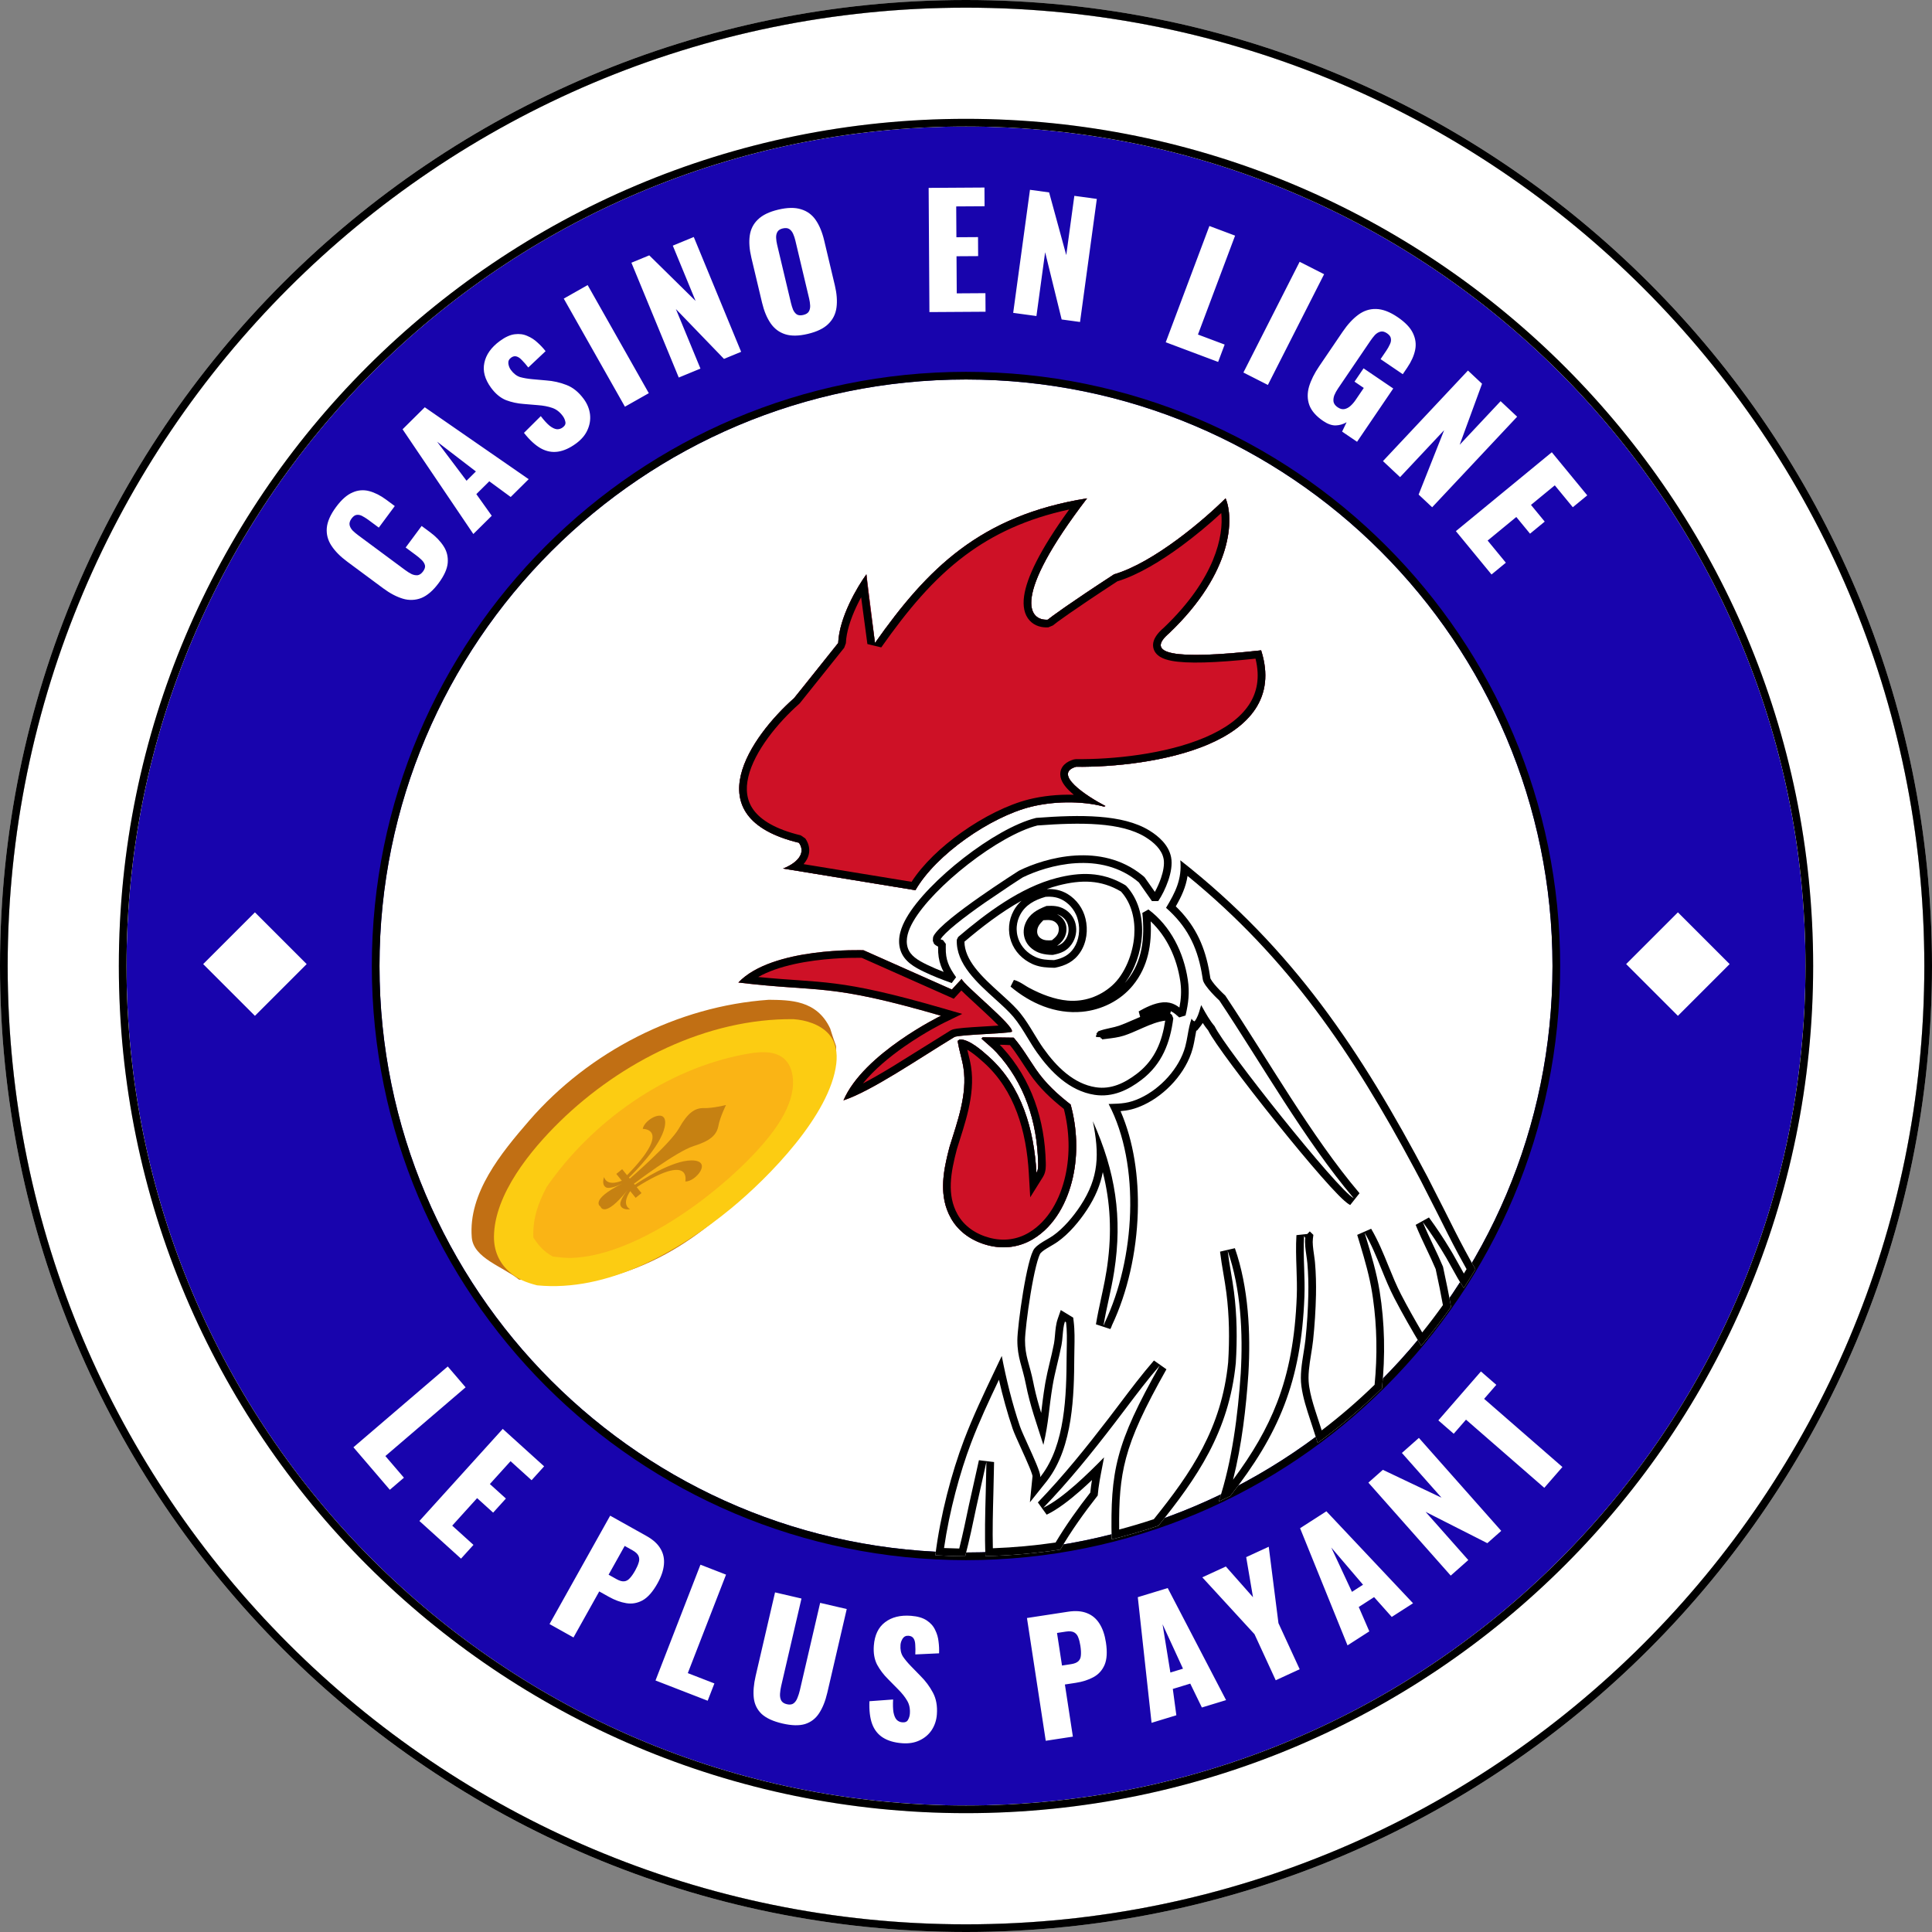
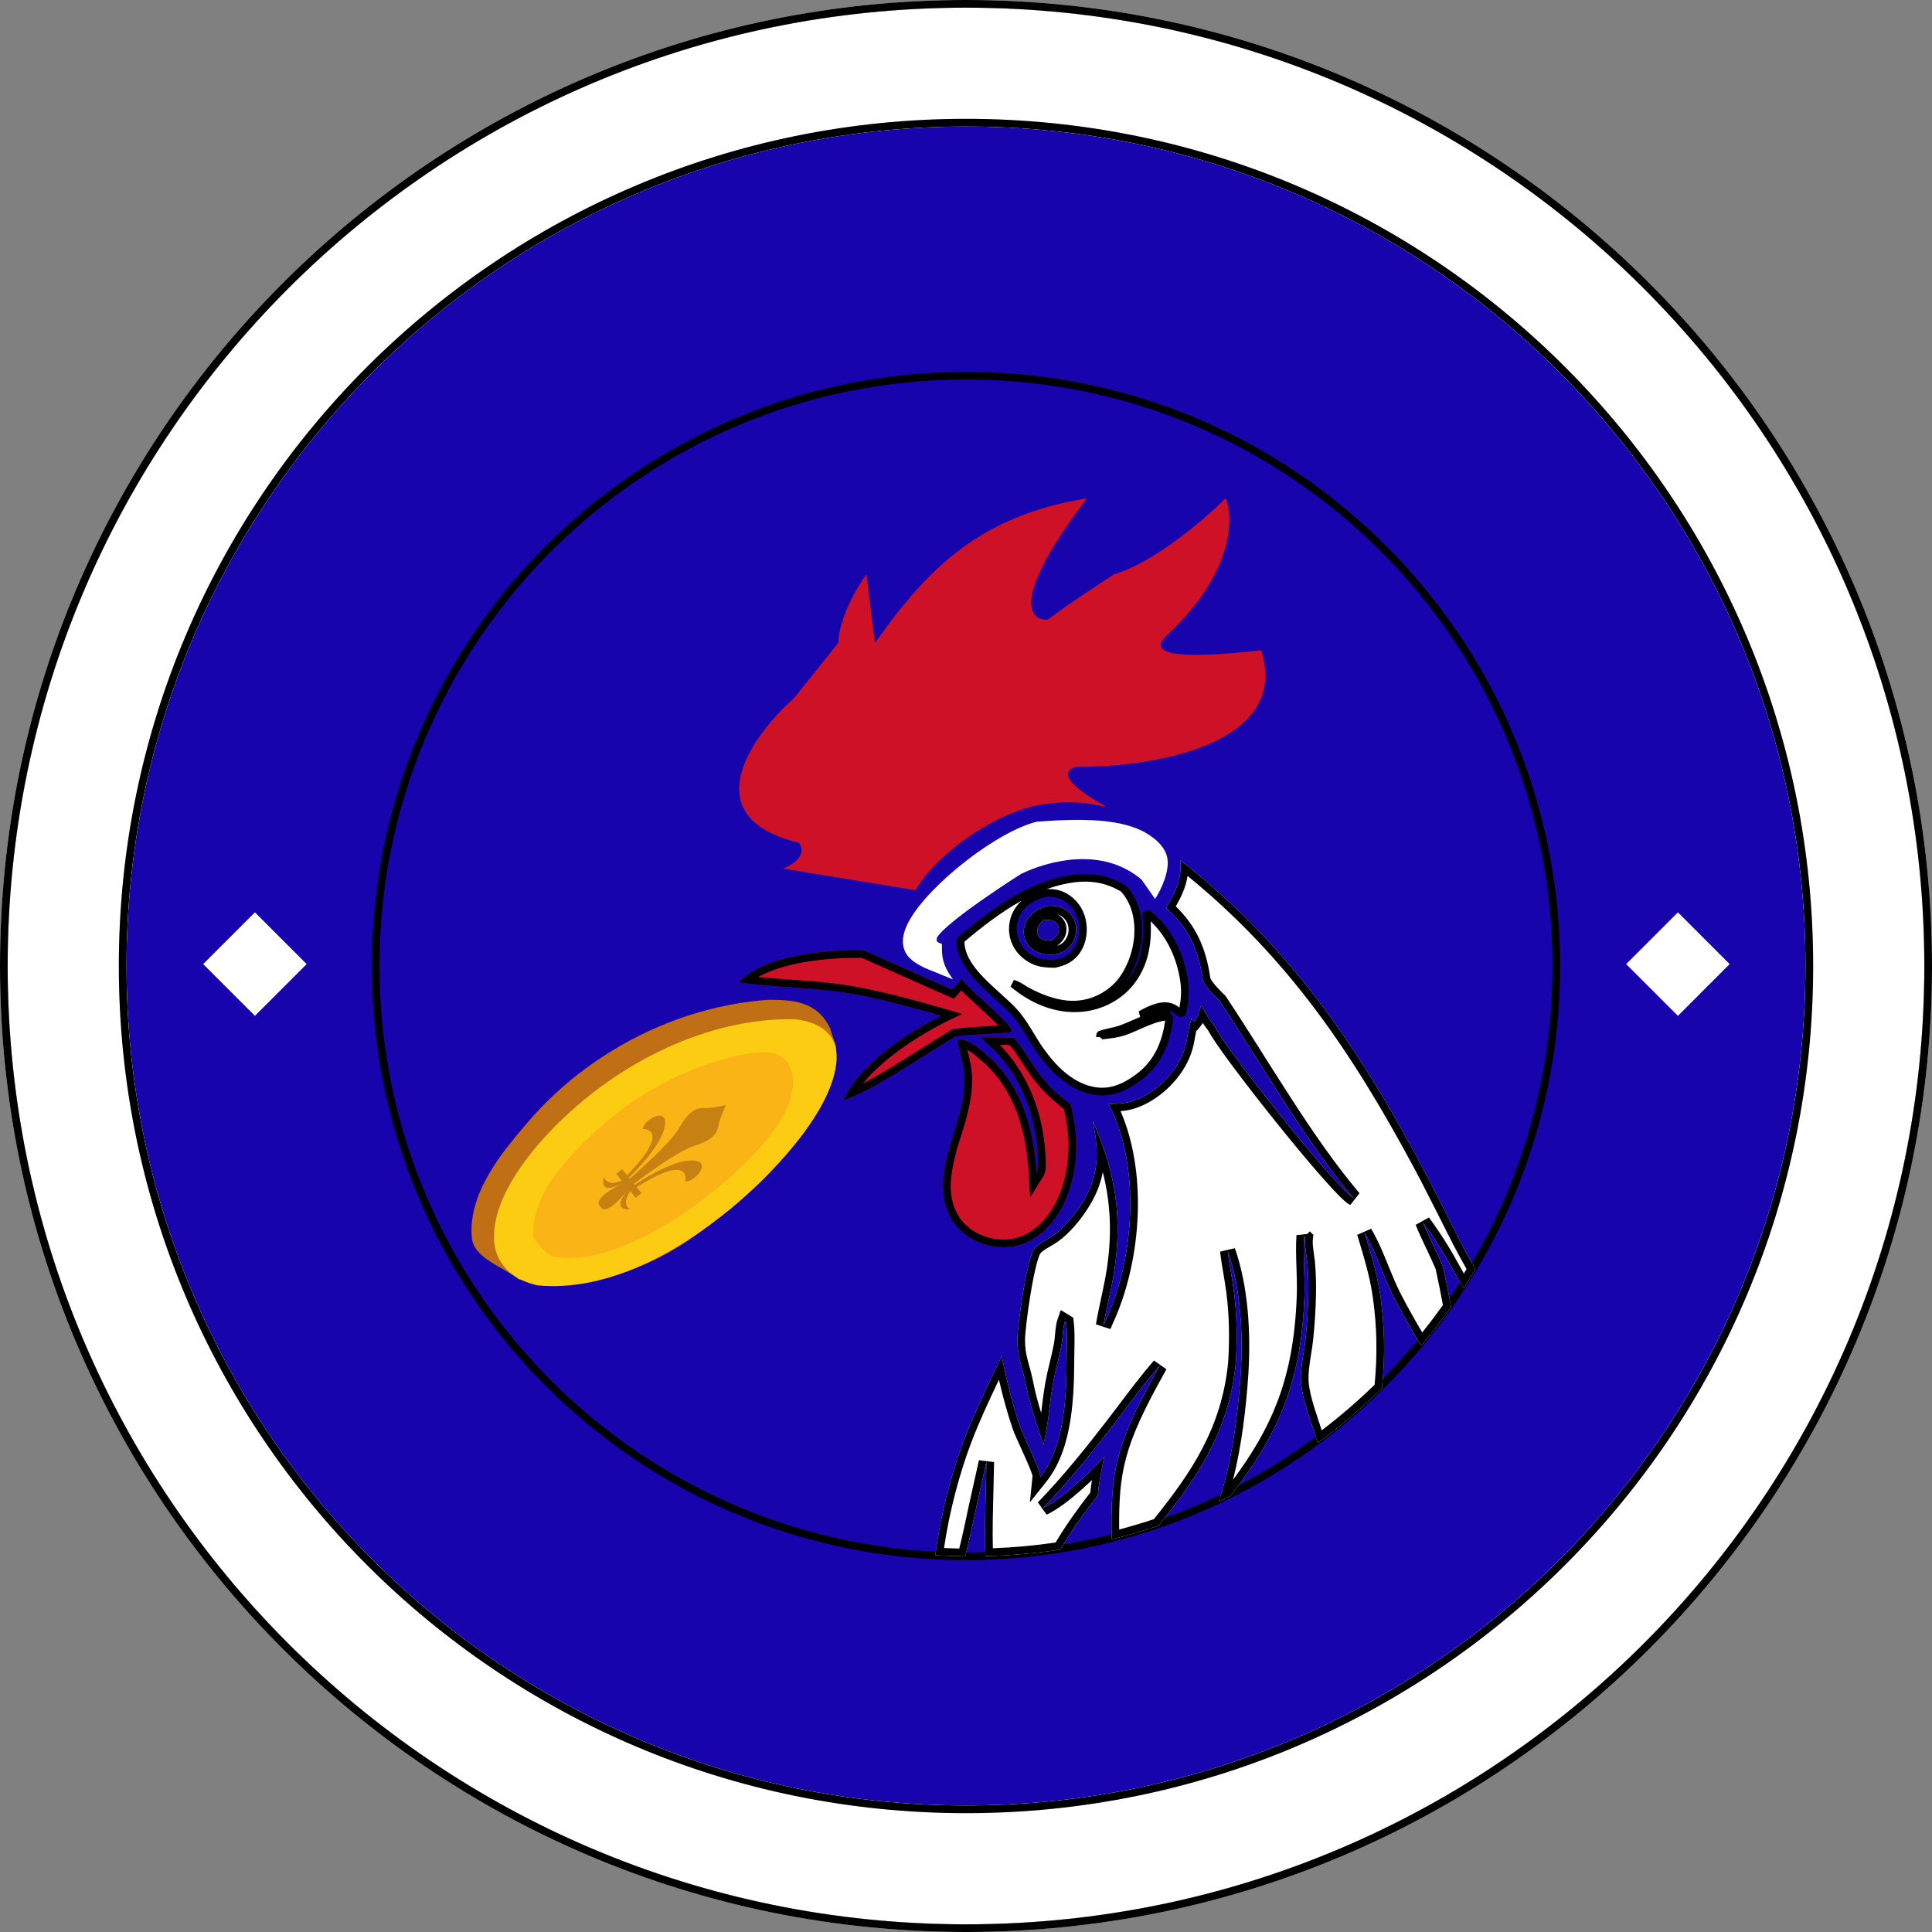
<svg xmlns="http://www.w3.org/2000/svg" width="504" height="504" viewBox="0 0 504 504" fill="none">
  <rect x="0" y="0" width="504" height="504" fill="#808080" stroke="none" />
  <g clip-path="url(#clip0_318_11221)">
    <path d="M502 252C502 390.071 390.071 502 252 502C113.929 502 2 390.071 2 252C2 113.929 113.929 2 252 2C390.071 2 502 113.929 502 252Z" fill="white" />
    <path d="M502 252C502 113.929 390.071 2 252 2C113.929 2 2 113.929 2 252C2 390.071 113.929 502 252 502C390.071 502 502 390.071 502 252ZM504 252C504 391.176 391.176 504 252 504C112.824 504 0 391.176 0 252C0 112.824 112.824 0 252 0C391.176 0 504 112.824 504 252Z" fill="#D9D9D9" />
    <path d="M502 252C502 113.929 390.071 2 252 2C113.929 2 2 113.929 2 252C2 390.071 113.929 502 252 502C390.071 502 502 390.071 502 252ZM504 252C504 391.176 391.176 504 252 504C112.824 504 0 391.176 0 252C0 112.824 112.824 0 252 0C391.176 0 504 112.824 504 252Z" fill="black" />
    <path d="M471 252C471 372.95 372.95 471 252 471C131.05 471 33 372.95 33 252C33 131.05 131.05 33 252 33C372.95 33 471 131.05 471 252Z" fill="#1804AD" />
    <path d="M471 252C471 131.05 372.95 33 252 33C131.05 33 33 131.05 33 252C33 372.95 131.05 471 252 471C372.95 471 471 372.95 471 252ZM473 252C473 374.055 374.055 473 252 473C129.945 473 31 374.055 31 252C31 129.945 129.945 31 252 31C374.055 31 473 129.945 473 252Z" fill="#D9D9D9" />
    <path d="M471 252C471 131.05 372.95 33 252 33C131.05 33 33 131.05 33 252C33 372.95 131.05 471 252 471C372.95 471 471 372.95 471 252ZM473 252C473 374.055 374.055 473 252 473C129.945 473 31 374.055 31 252C31 129.945 129.945 31 252 31C374.055 31 473 129.945 473 252Z" fill="black" />
-     <path d="M402.86 388.125L382.435 370.345L379.231 374.025L375.219 370.532L386.328 357.771L390.341 361.264L387.163 364.914L407.588 382.695L402.86 388.125ZM378.452 411.028L356.969 386.774L360.742 383.432L376.056 390.708L365.712 379.03L370.144 375.104L391.626 399.358L388.003 402.567L371.894 394.394L383.033 406.97L378.452 411.028ZM351.527 429.228L339.152 398.665L346.016 394.252L368.619 418.239L363.067 421.808L358.46 416.639L354.456 419.213L357.213 425.572L351.527 429.228ZM352.679 415.267L355.573 413.406L347.29 403.704L352.679 415.267ZM332.799 438.332L327.26 426.306L313.648 411.481L319.788 408.653L326.87 416.665L325.093 406.209L330.978 403.498L333.509 423.428L339.048 435.453L332.799 438.332ZM300.407 449.432L296.816 416.655L304.622 414.276L319.845 443.508L313.531 445.432L310.504 439.204L305.951 440.592L306.874 447.461L300.407 449.432ZM305.316 436.311L308.606 435.308L303.276 423.719L305.316 436.311ZM272.803 454.117L267.902 422.09L278.657 420.444C280.581 420.15 282.219 420.277 283.571 420.825C284.919 421.348 286.003 422.261 286.823 423.565C287.639 424.843 288.198 426.47 288.501 428.447C288.88 430.925 288.762 432.886 288.146 434.329C287.527 435.745 286.557 436.811 285.236 437.526C283.915 438.241 282.386 438.731 280.646 438.997L277.799 439.433L279.881 453.034L272.803 454.117ZM277.043 434.49L279.415 434.127C280.285 433.994 280.92 433.735 281.32 433.35C281.72 432.965 281.937 432.446 281.972 431.794C282.033 431.137 281.989 430.321 281.84 429.345C281.715 428.528 281.54 427.827 281.316 427.24C281.113 426.624 280.76 426.165 280.255 425.865C279.75 425.565 279.024 425.487 278.075 425.632L275.742 425.989L277.043 434.49ZM235.324 454.754C233.303 454.6 231.642 454.113 230.341 453.291C229.04 452.469 228.1 451.289 227.522 449.747C226.946 448.179 226.71 446.195 226.812 443.796L232.984 443.344C232.906 444.728 232.94 445.854 233.088 446.721C233.263 447.59 233.535 448.226 233.906 448.629C234.303 449.034 234.794 449.258 235.379 449.303C236.123 449.359 236.621 449.143 236.872 448.654C237.15 448.167 237.31 447.645 237.353 447.086C237.454 445.757 237.22 444.616 236.651 443.663C236.084 442.684 235.29 441.687 234.271 440.674L231.665 438.028C230.52 436.898 229.573 435.649 228.821 434.281C228.098 432.889 227.81 431.222 227.958 429.281C228.167 426.542 229.137 424.517 230.868 423.205C232.602 421.866 234.864 421.303 237.656 421.515C239.385 421.647 240.745 422.045 241.738 422.709C242.757 423.375 243.495 424.207 243.954 425.205C244.439 426.166 244.74 427.209 244.843 428.281C244.975 429.281 245.019 430.292 244.974 431.3L238.774 431.589C238.821 430.63 238.817 429.801 238.763 429.101C238.738 428.377 238.594 427.818 238.329 427.424C238.067 427.003 237.631 426.769 237.019 426.722C236.354 426.671 235.841 426.913 235.479 427.447C235.144 427.983 234.956 428.531 234.913 429.089C234.822 430.285 235.026 431.291 235.526 432.104C236.054 432.893 236.752 433.735 237.62 434.631L240.113 437.187C241.431 438.491 242.511 439.938 243.353 441.526C244.221 443.117 244.57 445.029 244.4 447.262C244.284 448.778 243.833 450.134 243.047 451.331C242.262 452.502 241.204 453.397 239.873 454.018C238.569 454.641 237.053 454.886 235.324 454.754ZM204.102 449.606C201.686 449.046 199.881 448.216 198.685 447.117C197.521 445.998 196.841 444.622 196.645 442.989C196.455 441.33 196.617 439.396 197.129 437.188L202.185 415.407L209.082 417.008L203.782 439.841C203.631 440.49 203.532 441.152 203.485 441.825C203.438 442.498 203.536 443.083 203.777 443.577C204.044 444.077 204.541 444.411 205.269 444.58C206.022 444.755 206.616 444.674 207.05 444.336C207.484 443.998 207.816 443.515 208.044 442.884C208.299 442.258 208.502 441.621 208.652 440.972L213.952 418.139L220.888 419.748L215.832 441.529C215.32 443.737 214.6 445.541 213.673 446.941C212.777 448.321 211.561 449.257 210.023 449.749C208.492 450.215 206.518 450.167 204.102 449.606ZM171.002 438.386L182.726 408.182L189.401 410.773L179.428 436.465L186.364 439.157L184.612 443.669L171.002 438.386ZM143.357 423.669L159.174 395.392L168.669 400.703C170.368 401.653 171.582 402.76 172.312 404.023C173.054 405.264 173.348 406.65 173.193 408.183C173.052 409.693 172.493 411.32 171.516 413.066C170.293 415.253 168.995 416.727 167.622 417.487C166.263 418.224 164.843 418.469 163.362 418.221C161.881 417.973 160.373 417.42 158.837 416.561L156.323 415.155L149.606 427.164L143.357 423.669ZM158.764 410.791L160.859 411.963C161.627 412.392 162.287 412.578 162.839 412.52C163.391 412.462 163.881 412.186 164.309 411.693C164.762 411.212 165.228 410.542 165.71 409.681C166.114 408.959 166.407 408.298 166.59 407.698C166.809 407.087 166.812 406.508 166.599 405.961C166.386 405.414 165.86 404.906 165.022 404.438L162.962 403.285L158.764 410.791ZM109.412 396.778L131.153 372.755L141.948 382.525L138.674 386.143L133.187 381.178L127.792 387.139L131.974 390.923L128.646 394.601L124.464 390.816L117.969 397.994L123.514 403.013L120.267 406.601L109.412 396.778ZM92.199 377.55L116.805 356.472L121.463 361.909L100.533 379.839L105.373 385.489L101.698 388.638L92.199 377.55ZM379.795 138.559L404.819 117.979L414.067 129.224L410.298 132.324L405.598 126.608L399.388 131.715L402.971 136.071L399.14 139.222L395.557 134.866L388.081 141.015L392.833 146.792L389.094 149.866L379.795 138.559ZM360.773 120.286L382.946 96.661L386.621 100.11L380.787 116.029L391.462 104.654L395.779 108.705L373.607 132.331L370.078 129.018L376.733 112.224L365.236 124.474L360.773 120.286ZM345.177 109.82C343.324 108.561 342.119 107.179 341.563 105.672C341.028 104.181 341.001 102.583 341.482 100.879C342 99.167 342.88 97.396 344.124 95.565L350.237 86.565C351.526 84.668 352.884 83.189 354.314 82.129C355.744 81.069 357.297 80.561 358.975 80.605C360.691 80.642 362.564 81.35 364.593 82.728C366.578 84.077 367.909 85.464 368.584 86.89C369.282 88.331 369.476 89.801 369.168 91.3C368.86 92.799 368.173 94.331 367.109 95.897L365.94 97.618L360.149 93.685L361.633 91.501C361.998 90.971 362.315 90.409 362.579 89.823C362.843 89.293 362.928 88.787 362.836 88.305C362.781 87.816 362.445 87.362 361.827 86.943C361.188 86.509 360.605 86.37 360.078 86.529C359.567 86.665 359.094 86.957 358.662 87.404C358.237 87.885 357.843 88.393 357.483 88.925L349.056 101.334C348.651 101.929 348.324 102.529 348.075 103.134C347.863 103.731 347.798 104.3 347.883 104.84C348.004 105.374 348.362 105.843 348.958 106.248C349.575 106.667 350.162 106.824 350.718 106.718C351.274 106.612 351.797 106.339 352.289 105.899C352.781 105.459 353.229 104.942 353.634 104.346L355.769 101.203L353.353 99.562L355.713 96.088L363.456 101.347L354.017 115.245L350.112 112.593L351.287 110.151C350.425 110.661 349.479 110.938 348.451 110.981C347.437 111.001 346.346 110.614 345.177 109.82ZM324.367 97.181L339.036 68.292L345.42 71.534L330.751 100.423L324.367 97.181ZM304.105 89.285L315.495 58.953L322.198 61.47L312.51 87.271L319.475 89.886L317.774 94.417L304.105 89.285ZM264.31 81.616L268.689 49.513L273.683 50.194L278.154 66.548L280.262 51.091L286.128 51.891L281.749 83.994L276.953 83.34L272.645 65.797L270.374 82.443L264.31 81.616ZM242.458 81.413L242.256 49.014L256.816 48.923L256.846 53.803L249.446 53.849L249.496 61.889L255.136 61.854L255.167 66.814L249.527 66.849L249.588 76.529L257.068 76.482L257.098 81.322L242.458 81.413ZM210.724 87.107C208.363 87.668 206.396 87.697 204.824 87.193C203.252 86.689 201.982 85.73 201.015 84.316C200.048 82.902 199.31 81.117 198.798 78.964L196.014 67.25C195.496 65.071 195.354 63.145 195.587 61.472C195.82 59.799 196.528 58.398 197.712 57.267C198.89 56.11 200.659 55.251 203.02 54.69C205.407 54.123 207.387 54.091 208.959 54.594C210.551 55.065 211.827 55.995 212.788 57.384C213.749 58.773 214.488 60.557 215.005 62.736L217.789 74.45C218.301 76.603 218.443 78.529 218.216 80.228C217.989 81.927 217.274 83.357 216.071 84.52C214.893 85.677 213.111 86.54 210.724 87.107ZM209.549 82.165C210.276 81.992 210.764 81.684 211.015 81.241C211.266 80.798 211.376 80.278 211.344 79.683C211.312 79.088 211.225 78.492 211.084 77.895L207.477 62.718C207.341 62.13 207.149 61.556 206.905 61.004C206.666 60.458 206.334 60.043 205.91 59.76C205.486 59.477 204.912 59.422 204.185 59.594C203.511 59.754 203.048 60.056 202.797 60.499C202.546 60.942 202.437 61.462 202.469 62.057C202.499 62.66 202.586 63.258 202.729 63.845L206.336 79.022C206.475 79.608 206.653 80.184 206.869 80.746C207.108 81.292 207.427 81.71 207.824 81.999C208.248 82.282 208.823 82.337 209.549 82.165ZM177.068 98.489L164.715 68.536L169.374 66.614L181.46 78.504L175.513 64.082L180.985 61.825L193.339 91.778L188.864 93.623L176.32 80.624L182.726 96.155L177.068 98.489ZM163.025 106.095L147.068 77.896L153.3 74.37L169.256 102.569L163.025 106.095ZM150.285 115.689C148.651 116.888 147.073 117.6 145.551 117.825C144.029 118.05 142.546 117.765 141.103 116.972C139.645 116.157 138.173 114.806 136.688 112.919L141.076 108.555C141.919 109.657 142.678 110.489 143.355 111.05C144.054 111.596 144.675 111.901 145.218 111.965C145.783 112.013 146.302 111.864 146.775 111.517C147.377 111.075 147.614 110.587 147.486 110.052C147.382 109.508 147.158 108.995 146.829 108.549C146.04 107.474 145.119 106.761 144.066 106.409C142.998 106.036 141.747 105.796 140.313 105.691L136.612 105.381C135.008 105.269 133.475 104.939 132.014 104.391C130.559 103.805 129.255 102.728 128.103 101.159C126.477 98.945 125.894 96.776 126.353 94.653C126.796 92.508 128.146 90.607 130.403 88.95C131.8 87.924 133.091 87.34 134.277 87.197C135.484 87.039 136.586 87.188 137.584 87.647C138.578 88.061 139.487 88.656 140.263 89.402C141.015 90.075 141.706 90.813 142.328 91.607L137.813 95.865C137.223 95.107 136.68 94.48 136.184 93.984C135.693 93.451 135.219 93.121 134.762 92.994C134.289 92.845 133.805 92.952 133.311 93.315C132.773 93.71 132.541 94.227 132.615 94.868C132.71 95.493 132.923 96.031 133.254 96.483C133.965 97.45 134.774 98.08 135.683 98.372C136.598 98.627 137.676 98.811 138.918 98.925L142.475 99.241C144.324 99.372 146.086 99.766 147.759 100.422C149.454 101.063 150.965 102.287 152.29 104.092C153.19 105.317 153.731 106.64 153.914 108.061C154.081 109.46 153.862 110.829 153.256 112.166C152.672 113.489 151.682 114.663 150.285 115.689ZM123.48 139.308L105.019 111.987L110.815 106.243L137.913 125.004L133.225 129.65L127.643 125.552L124.262 128.903L128.281 134.549L123.48 139.308ZM121.704 125.412L124.147 122.991L114.028 115.224L121.704 125.412ZM114.438 152.101C112.977 154.072 111.465 155.374 109.9 156.007C108.363 156.602 106.67 156.662 105.093 156.179C103.437 155.681 101.73 154.782 99.974 153.48L90.59 146.525C88.79 145.192 87.422 143.813 86.486 142.389C85.528 140.949 85.117 139.399 85.251 137.74C85.401 136.059 86.207 134.233 87.668 132.262C89.097 130.334 90.53 129.072 91.966 128.477C93.329 127.85 94.869 127.723 96.316 128.116C97.785 128.508 99.258 129.251 100.736 130.347L102.986 132.014L98.818 137.638L96.215 135.709C95.722 135.341 95.204 135.007 94.665 134.71C94.162 134.403 93.665 134.268 93.175 134.302C92.663 134.321 92.177 134.641 91.716 135.263C91.271 135.863 91.099 136.432 91.198 136.97C91.313 137.486 91.585 137.97 92.014 138.421C92.438 138.835 92.917 139.24 93.453 139.637L105.697 148.711C106.276 149.14 106.843 149.494 107.399 149.773C107.95 150.015 108.479 150.108 108.985 150.052C109.486 149.959 109.943 149.633 110.356 149.076C110.8 148.477 110.968 147.937 110.858 147.458C110.727 146.962 110.44 146.5 109.994 146.07C109.542 145.634 109.061 145.228 108.555 144.855L105.824 142.83L109.992 137.206L112.241 138.873C113.72 139.969 114.881 141.178 115.726 142.502C116.565 143.787 116.923 145.231 116.799 146.832C116.669 148.395 115.883 150.152 114.438 152.101ZM404.998 252C404.998 336.5 336.498 405 251.998 405C167.498 405 98.998 336.5 98.998 252C98.998 167.5 167.498 99 251.998 99C336.498 99 404.998 167.5 404.998 252Z" fill="white" />
    <path d="M405 252C405 167.5 336.5 99 252 99C167.5 99 99 167.5 99 252C99 336.5 167.5 405 252 405C336.5 405 405 336.5 405 252ZM407 252C407 337.604 337.604 407 252 407C166.396 407 97 337.604 97 252C97 166.396 166.396 97 252 97C337.604 97 407 166.396 407 252Z" fill="black" />
    <path d="M437.712 265L424.211 251.5L437.712 238L451.211 251.5L437.712 265ZM66.501 265L53 251.5L66.501 238L80 251.5L66.501 265Z" fill="white" />
    <path d="M248.597 255.5L241.374 252.557C239.075 251.441 236.617 250.083 235.825 247.497C235.026 244.884 236.046 242.171 237.348 239.904C242.7 230.586 259.998 216.954 270.471 214.351C281.826 213.501 292.647 213.412 299.303 217.505C301.648 218.947 303.964 221.016 304.519 223.815C305.155 227.026 303.056 231.905 301.326 234.5L297.826 229.5C287.326 220.5 272.826 224.815 266.326 228C266.326 228 246.638 240.458 244.388 244.683L244.345 245.498C244.805 245.934 245.121 246.047 245.732 246.21L245.724 246.56L245.717 247.145C245.65 250.681 246.602 252.683 248.597 255.5Z" fill="white" />
-     <path d="M270.402 213.354C276.091 212.928 281.696 212.688 286.731 213.077C291.755 213.465 296.307 214.486 299.832 216.653C302.238 218.133 304.865 220.396 305.504 223.62V223.621C305.874 225.486 305.442 227.71 304.761 229.711C304.072 231.739 303.075 233.685 302.162 235.055L300.511 235.073L297.087 230.183C292.109 225.963 286.181 224.84 280.641 225.179C275.084 225.519 269.988 227.328 266.819 228.874L266.646 228.985L266.02 229.385L263.767 230.849L256.779 235.576C254.185 237.392 251.536 239.33 249.401 241.07C248.333 241.94 247.406 242.75 246.684 243.464C246.048 244.092 245.617 244.602 245.377 244.979L245.376 245.031L245.422 245.057C245.541 245.114 245.69 245.163 245.995 245.244L246.737 246.235L246.728 246.584L246.721 247.157V247.164C246.69 248.831 246.898 250.088 247.326 251.245C247.759 252.417 248.437 253.538 249.418 254.923L248.267 256.444C245.808 255.572 243.322 254.613 240.942 253.457C238.689 252.363 235.809 250.845 234.874 247.79C233.946 244.76 235.154 241.725 236.486 239.406C239.257 234.582 245.038 228.749 251.38 223.82C257.722 218.891 264.794 214.733 270.235 213.381L270.402 213.354ZM286.577 215.071C281.722 214.696 276.27 214.922 270.635 215.342C265.611 216.615 258.841 220.555 252.608 225.4C246.345 230.267 240.801 235.909 238.22 240.403C236.948 242.616 236.115 245.008 236.787 247.204C237.435 249.322 239.47 250.519 241.816 251.658C243.243 252.345 244.697 252.972 246.176 253.538C245.896 253.014 245.653 252.486 245.451 251.94C244.921 250.508 244.686 248.995 244.721 247.126L244.723 246.932C244.666 246.908 244.607 246.884 244.55 246.857C244.225 246.699 243.947 246.495 243.661 246.223L243.351 245.445L243.394 244.63L243.51 244.213C243.866 243.545 244.51 242.801 245.278 242.042C246.063 241.266 247.044 240.41 248.138 239.519C250.328 237.734 253.022 235.765 255.631 233.939C257.954 232.317 260.3 230.73 262.67 229.177L264.939 227.703L265.571 227.298L265.738 227.193L265.792 227.158L265.795 227.155L265.89 227.103C269.225 225.468 274.605 223.545 280.519 223.183C286.26 222.831 292.571 223.95 297.962 228.309L298.481 228.741L298.649 228.927L301.267 232.667C301.903 231.516 302.439 230.311 302.868 229.067C303.47 227.295 303.771 225.584 303.586 224.268L303.543 224.01C303.072 221.636 301.067 219.761 298.784 218.357C295.652 216.431 291.466 215.449 286.577 215.071Z" fill="black" />
-     <path d="M280.702 200.034C300.102 200.247 336.921 194.469 328.99 169.654C305.965 172.212 298.61 170.613 305.006 165.177C321.891 149.059 321.848 135.01 319.716 130C314.386 135.33 301.104 146.757 290.615 149.827C278.847 157.502 274.199 160.913 273.347 161.659C268.443 161.979 263.625 156.095 283.58 130C255.758 134.477 242.007 148.228 228.257 167.735L226.018 149.827C223.673 153.025 218.919 161.083 218.663 167.735L207.15 182.125C196.064 191.932 180.8 213.209 208.43 219.861C210.732 223.186 206.618 225.723 204.272 226.576L238.807 232.227C244.191 222.853 258.442 213.093 268.883 210.475C274.405 209.09 281.842 208.774 288.025 210.426L288.377 210.267C283.26 207.602 274.562 201.824 280.702 200.034Z" fill="#002654" />
    <path d="M280.702 200.034C300.102 200.247 336.921 194.469 328.99 169.654C305.965 172.212 298.61 170.613 305.006 165.177C321.891 149.059 321.848 135.01 319.716 130C314.386 135.33 301.104 146.757 290.615 149.827C278.847 157.502 274.199 160.913 273.347 161.659C268.443 161.979 263.625 156.095 283.58 130C255.758 134.477 242.007 148.228 228.257 167.735L226.018 149.827C223.673 153.025 218.919 161.083 218.663 167.735L207.15 182.125C196.064 191.932 180.8 213.209 208.43 219.861C210.732 223.186 206.618 225.723 204.272 226.576L238.807 232.227C244.191 222.853 258.442 213.093 268.883 210.475C274.405 209.09 281.842 208.774 288.025 210.426L288.377 210.267C283.26 207.602 274.562 201.824 280.702 200.034Z" fill="#CE1126" />
-     <path d="M319.716 130C321.848 135.01 321.89 149.059 305.006 165.177C298.61 170.613 305.965 172.212 328.99 169.653C336.921 194.469 300.102 200.246 280.702 200.033C274.562 201.824 283.26 207.602 288.377 210.267L288.025 210.426C281.842 208.774 274.404 209.091 268.883 210.476C258.441 213.094 244.191 222.853 238.807 232.228L204.272 226.576C206.617 225.723 210.732 223.186 208.429 219.86C180.8 213.209 196.064 191.933 207.15 182.126C207.683 181.486 210.732 177.713 218.663 167.735C218.919 161.084 223.673 153.025 226.018 149.827C226.018 150.468 226.466 154.946 228.257 167.735C242.008 148.228 255.758 134.477 283.58 130C263.625 156.094 268.443 161.979 273.346 161.659C274.199 160.913 278.847 157.502 290.615 149.827C301.104 146.757 314.386 135.33 319.716 130ZM278.921 132.908C267.766 135.313 259.139 139.392 251.837 144.835C243.454 151.083 236.723 159.196 229.891 168.888L226.276 168.013L224.645 155.805C224.213 156.602 223.781 157.449 223.37 158.331C221.901 161.48 220.774 164.875 220.661 167.812L220.228 168.979L208.687 183.406L208.475 183.623C205.793 185.996 202.861 189.062 200.399 192.408C197.924 195.773 196.006 199.312 195.218 202.638C194.441 205.917 194.781 208.859 196.622 211.348C198.512 213.902 202.223 216.309 208.897 217.916L210.074 218.722C210.893 219.905 211.238 221.183 211.062 222.465C210.897 223.672 210.298 224.663 209.629 225.426L237.803 230.036C240.785 225.415 245.572 220.897 250.79 217.188C256.468 213.151 262.867 209.922 268.396 208.535C271.828 207.675 275.961 207.203 280.125 207.327C279.693 206.971 279.288 206.612 278.92 206.252C278.343 205.688 277.804 205.074 277.393 204.427C276.993 203.795 276.627 202.995 276.593 202.09C276.554 201.094 276.927 200.171 277.656 199.453C278.323 198.797 279.208 198.386 280.141 198.113L280.723 198.034C290.293 198.139 304.036 196.755 314.313 192.389C319.449 190.207 323.51 187.367 325.846 183.804C327.906 180.659 328.745 176.768 327.527 171.823C316.965 172.941 309.635 173.162 305.585 172.377C304.501 172.167 303.492 171.858 302.683 171.372C301.852 170.873 301.051 170.067 300.846 168.867C300.65 167.727 301.08 166.708 301.583 165.939C302.086 165.17 302.805 164.43 303.649 163.706C317.12 150.836 319.208 139.673 318.592 133.845C315.313 136.869 311.873 139.715 308.287 142.37C303.032 146.245 296.983 149.975 291.471 151.656C279.842 159.246 275.383 162.535 274.664 163.164L273.476 163.655C271.872 163.76 269.962 163.373 268.59 161.86C267.21 160.339 266.776 158.123 267.162 155.449C267.836 150.777 271.147 143.643 278.921 132.908Z" fill="black" />
    <path d="M256.367 270.595L264.443 270.703C266.627 273.215 268.336 276.181 270.218 278.92C272.787 282.658 275.744 285.353 279.292 288.137C280.98 294.27 281.265 300.979 279.868 307.197C278.451 313.502 275.205 319.796 269.494 323.236C265.866 325.42 261.716 325.913 257.633 324.833C253.643 323.776 250.116 321.432 248.072 317.801C244.752 311.905 246.086 305.359 247.706 299.199C249.717 292.701 252.42 285.467 251.334 278.536C250.964 276.181 250.161 273.903 249.829 271.54L250.358 271.156C252.84 271.092 256.166 274.07 257.932 275.651C266.619 283.431 269.734 294.737 270.386 305.954C270.86 305.195 270.834 304.18 270.813 303.31C270.554 292.652 267.299 282.527 259.99 274.587C258.759 273.249 257.36 272.175 256.04 270.938L256.367 270.595Z" fill="#002654" />
    <path d="M256.367 270.595L264.443 270.703C266.627 273.215 268.336 276.181 270.218 278.92C272.787 282.658 275.744 285.353 279.292 288.137C280.98 294.27 281.265 300.979 279.868 307.197C278.451 313.502 275.205 319.796 269.494 323.236C265.866 325.42 261.716 325.913 257.633 324.833C253.643 323.776 250.116 321.432 248.072 317.801C244.752 311.905 246.086 305.359 247.706 299.199C249.717 292.701 252.42 285.467 251.334 278.536C250.964 276.181 250.161 273.903 249.829 271.54L250.358 271.156C252.84 271.092 256.166 274.07 257.932 275.651C266.619 283.431 269.734 294.737 270.386 305.954C270.86 305.195 270.834 304.18 270.813 303.31C270.554 292.652 267.299 282.527 259.99 274.587C258.759 273.249 257.36 272.175 256.04 270.938L256.367 270.595Z" fill="#CE1126" />
    <path d="M256.367 270.595L264.443 270.703C266.626 273.215 268.336 276.18 270.218 278.92C272.787 282.658 275.744 285.353 279.292 288.137C280.98 294.27 281.265 300.979 279.868 307.197C278.451 313.502 275.205 319.795 269.494 323.235L269.152 323.435C265.721 325.384 261.846 325.85 258.015 324.929L257.632 324.833C253.767 323.809 250.336 321.577 248.267 318.137L248.072 317.8C244.96 312.274 245.937 306.175 247.407 300.358L247.706 299.199C249.717 292.702 252.42 285.467 251.334 278.536C250.987 276.328 250.26 274.188 249.896 271.982L249.829 271.54L250.358 271.156C252.84 271.092 256.166 274.07 257.932 275.651C266.619 283.431 269.733 294.736 270.385 305.953C270.859 305.195 270.834 304.18 270.813 303.309C270.554 292.651 267.298 282.527 259.99 274.587C258.758 273.249 257.359 272.175 256.04 270.938L256.367 270.595ZM260.941 272.688L261.461 273.232C269.166 281.602 272.543 292.227 272.812 303.261C272.822 303.672 272.84 304.279 272.773 304.891C272.705 305.512 272.537 306.284 272.082 307.013L268.753 312.339L268.389 306.069C267.751 295.089 264.717 284.413 256.597 277.141C255.703 276.341 254.522 275.286 253.282 274.436C252.942 274.203 252.624 274.005 252.331 273.839L252.507 274.558C252.79 275.694 253.108 276.944 253.309 278.225V278.226C253.907 282.041 253.451 285.86 252.631 289.472C251.821 293.046 250.606 296.594 249.627 299.754C248 305.949 246.943 311.719 249.814 316.819C251.543 319.891 254.57 321.952 258.145 322.899C261.738 323.85 265.327 323.41 268.461 321.522C273.531 318.469 276.565 312.768 277.916 306.758C279.188 301.094 278.987 294.963 277.529 289.293C274.131 286.589 271.169 283.835 268.57 280.053C266.735 277.382 265.286 274.882 263.457 272.639C262.569 272.584 261.679 272.551 260.789 272.54L260.941 272.688Z" fill="black" />
    <path fill-rule="evenodd" clip-rule="evenodd" d="M275.899 230.014C266.697 232.376 257.778 239.074 250.603 245.19C250.342 250.895 255.596 255.643 260.258 259.856C262.094 261.515 263.838 263.091 265.118 264.61C266.541 266.3 267.717 268.238 268.89 270.171C269.684 271.48 270.477 272.786 271.344 274.011C274.808 278.907 279.535 283.691 285.72 284.624C290.06 285.279 293.836 283.462 297.198 280.889C302.284 276.998 304.283 271.707 305.086 265.527L304.69 265.195C302.076 265.291 299.472 266.45 296.926 267.582C295.55 268.194 294.192 268.798 292.858 269.223C291.543 269.643 290.066 269.822 288.644 269.994L287.402 270.152L287.647 269.712L287.032 269.912L286.89 270.185L286.822 269.987C287.763 269.607 288.77 269.387 289.776 269.166C290.626 268.981 291.476 268.795 292.288 268.512C293.409 268.123 294.539 267.627 295.672 267.129C297.289 266.42 298.915 265.706 300.539 265.29C301.15 265.133 301.766 265.041 302.382 264.948C303.148 264.834 303.915 264.719 304.673 264.48L304.361 264.106C302.646 263.409 301.468 263.786 300.215 264.187C299.41 264.445 298.576 264.712 297.549 264.711C299.198 263.76 301.437 262.656 303.36 262.49C305.549 262.3 306.74 263.273 308.298 264.673C309.045 261.546 309.353 258.905 308.871 255.707C307.842 248.882 304.57 242.21 298.992 238.056C299.672 244.599 299.09 251.112 294.78 256.399C291.692 260.185 287.034 262.497 282.198 262.946C275.531 263.565 269.287 260.841 264.263 256.609C265.138 256.816 265.986 257.351 266.806 257.869C267.185 258.108 267.558 258.344 267.925 258.541C271.125 260.264 274.773 261.694 278.408 262.019C282.933 262.423 287.314 260.917 290.722 257.903C294.384 254.663 296.546 248.976 296.89 244.162C297.198 239.851 296.211 235.352 293.309 232.054L293.145 231.872L293.069 231.788C287.5 228.436 282.039 228.438 275.899 230.014ZM277.979 234.073C276.256 233.042 274.536 232.814 272.565 232.967C269.548 233.823 266.847 235.22 265.296 238.088C265.149 238.358 265.016 238.635 264.897 238.919C264.778 239.203 264.675 239.492 264.587 239.787C264.499 240.082 264.426 240.381 264.369 240.683C264.311 240.985 264.27 241.29 264.245 241.597C264.22 241.904 264.211 242.211 264.218 242.519C264.224 242.827 264.247 243.133 264.286 243.438C264.325 243.744 264.38 244.046 264.45 244.346C264.521 244.645 264.607 244.941 264.708 245.231C265.552 247.644 267.422 249.521 269.725 250.566C271.497 251.369 273.168 251.417 275.076 251.465C277.567 250.965 279.539 250.032 280.985 247.84C282.495 245.55 282.847 242.558 282.208 239.918C282.138 239.617 282.052 239.32 281.952 239.027C281.852 238.734 281.738 238.448 281.61 238.167C281.482 237.886 281.339 237.611 281.184 237.344C281.028 237.078 280.86 236.819 280.679 236.568C280.498 236.318 280.305 236.078 280.1 235.847C279.895 235.615 279.68 235.395 279.453 235.185C279.226 234.977 278.99 234.779 278.744 234.593C278.498 234.408 278.242 234.234 277.979 234.073Z" fill="white" />
    <path d="M275.651 229.045C281.752 227.479 287.349 227.399 293.034 230.61L293.585 230.931L293.81 231.117L293.885 231.2L294.059 231.393L294.346 231.73C297.251 235.249 298.198 239.882 297.887 244.232C297.598 248.277 296.077 252.96 293.429 256.432C293.627 256.216 293.819 255.994 294.004 255.766C298.067 250.783 298.666 244.597 297.998 238.159L299.589 237.253C305.427 241.601 308.801 248.539 309.859 255.558C310.367 258.924 310.036 261.702 309.27 264.905L307.628 265.416C306.84 264.708 306.242 264.201 305.607 263.874C305.532 263.835 305.456 263.799 305.379 263.765L305.44 263.838L305.273 264.408L305.332 264.428L305.728 264.76L306.078 265.656C305.256 271.979 303.183 277.568 297.806 281.682C294.353 284.325 290.302 286.327 285.57 285.613C278.963 284.615 274.028 279.535 270.528 274.588C269.637 273.33 268.826 271.992 268.035 270.689C266.854 268.744 265.716 266.874 264.352 265.254C263.126 263.798 261.439 262.27 259.587 260.597C257.271 258.504 254.72 256.203 252.791 253.691C250.862 251.179 249.458 248.33 249.604 245.143L249.954 244.428C257.133 238.31 266.205 231.47 275.651 229.045ZM292.429 232.572C287.209 229.477 282.083 229.459 276.148 230.982C275.121 231.246 274.097 231.567 273.078 231.935C274.961 231.86 276.723 232.156 278.492 233.214L278.5 233.219C278.791 233.397 279.073 233.588 279.345 233.793L279.346 233.794C279.618 234 279.88 234.218 280.13 234.45L280.131 234.451C280.382 234.683 280.621 234.927 280.847 235.182C281.073 235.437 281.288 235.704 281.489 235.981L281.49 235.982C281.69 236.259 281.876 236.545 282.047 236.84C282.22 237.136 282.377 237.44 282.519 237.751C282.661 238.061 282.787 238.379 282.898 238.703C283.008 239.024 283.101 239.352 283.178 239.682H283.18C283.874 242.549 283.505 245.834 281.82 248.39H281.819C280.176 250.88 277.92 251.913 275.273 252.445L275.05 252.464C273.279 252.419 271.527 252.38 269.682 251.635L269.312 251.476C266.79 250.332 264.709 248.26 263.764 245.561L263.763 245.559C263.651 245.236 263.555 244.908 263.477 244.575C263.438 244.409 263.403 244.24 263.373 244.072L263.294 243.565C263.25 243.225 263.225 242.883 263.217 242.54C263.21 242.199 263.22 241.856 263.248 241.516V241.514C263.276 241.173 263.322 240.833 263.385 240.497C263.449 240.161 263.53 239.828 263.628 239.5C263.727 239.173 263.842 238.85 263.973 238.534L263.974 238.532C264.106 238.217 264.255 237.909 264.419 237.609C264.952 236.619 265.651 235.727 266.486 234.973C261.141 237.933 256.066 241.868 251.594 245.661C251.613 248.022 252.684 250.268 254.377 252.473C256.176 254.815 258.582 256.994 260.928 259.114C262.521 260.553 264.1 261.977 265.362 263.371L265.882 263.965L266.157 264.298C267.515 265.975 268.652 267.851 269.745 269.652C270.542 270.966 271.317 272.242 272.16 273.433C275.587 278.277 280.106 282.766 285.869 283.635C289.817 284.231 293.318 282.598 296.59 280.094L297.032 279.747C301.284 276.293 303.146 271.722 303.972 266.255C302.129 266.473 300.257 267.211 298.294 268.07L297.332 268.496C295.967 269.102 294.557 269.73 293.162 270.175C291.74 270.629 290.165 270.817 288.764 270.987L287.538 271.142L287.345 270.861L287.341 270.863L287.339 270.859L287.197 270.914L287.067 270.593L285.943 270.508L285.876 270.311L286.117 269.781L286.003 269.721L286.145 269.449L286.347 269.278L286.447 269.06C287.48 268.643 288.57 268.406 289.562 268.189C290.422 268.001 291.213 267.826 291.96 267.567C293.036 267.193 294.129 266.714 295.27 266.213L297.434 265.29L297.048 263.844C298.702 262.89 301.11 261.68 303.273 261.493L303.51 261.476C304.681 261.412 305.645 261.643 306.523 262.095C306.927 262.309 307.312 262.556 307.673 262.836C308.097 260.65 308.235 258.666 307.959 256.418L307.881 255.856C306.999 250.002 304.425 244.324 300.175 240.348C300.483 246.221 299.567 252.11 295.555 257.031C292.285 261.041 287.371 263.468 282.29 263.94L282.291 263.941C275.283 264.592 268.783 261.723 263.619 257.373L264.494 255.635C265.561 255.889 266.555 256.528 267.339 257.023L267.889 257.366C268.065 257.472 268.233 257.571 268.399 257.66C271.535 259.349 275.048 260.714 278.497 261.022C282.737 261.401 286.849 259.992 290.058 257.153C293.47 254.134 295.562 248.726 295.893 244.089C296.188 239.959 295.232 235.754 292.557 232.714L292.556 232.713L292.429 232.572ZM277.465 234.931C275.998 234.053 274.529 233.829 272.741 233.957C269.877 234.783 267.524 236.07 266.175 238.564L266.173 238.567C266.043 238.806 265.925 239.053 265.819 239.305C265.714 239.556 265.622 239.813 265.544 240.073V240.075C265.466 240.336 265.402 240.6 265.351 240.868V240.869C265.301 241.136 265.263 241.405 265.241 241.676C265.23 241.813 265.222 241.949 265.218 242.086L265.217 242.496V242.498C265.223 242.769 265.243 243.041 265.278 243.311L265.34 243.715C265.365 243.85 265.392 243.984 265.423 244.117C265.486 244.381 265.561 244.643 265.651 244.9C266.395 247.026 268.055 248.71 270.138 249.655C271.668 250.348 273.113 250.413 274.981 250.461C277.263 249.989 278.919 249.155 280.15 247.29C281.485 245.265 281.82 242.566 281.236 240.153L281.234 240.145C281.171 239.877 281.095 239.611 281.005 239.35V239.349C280.961 239.219 280.914 239.09 280.863 238.962L280.7 238.582C280.585 238.33 280.458 238.086 280.319 237.847C280.18 237.609 280.03 237.377 279.868 237.153V237.152C279.706 236.929 279.534 236.716 279.352 236.51L279.351 236.509C279.26 236.407 279.166 236.306 279.07 236.208L278.774 235.919C278.572 235.733 278.361 235.557 278.141 235.391L277.805 235.15C277.694 235.074 277.58 235.001 277.465 234.93V234.931Z" fill="black" />
    <path fill-rule="evenodd" clip-rule="evenodd" d="M277.66 237.153C276.14 236.283 274.735 236.256 273.009 236.332C270.566 237.285 268.553 238.364 267.504 240.852C267.423 241.042 267.352 241.235 267.293 241.431L267.215 241.712L267.145 242.029C267.107 242.231 267.08 242.434 267.064 242.639C267.048 242.843 267.043 243.048 267.049 243.253C267.056 243.458 267.074 243.663 267.101 243.866C267.13 244.069 267.17 244.27 267.22 244.47C267.27 244.67 267.333 244.865 267.404 245.058C267.476 245.251 267.559 245.439 267.651 245.623C268.404 247.101 269.875 248.189 271.477 248.681C272.457 248.982 273.63 249.11 274.659 249.103C276.773 248.688 278.285 248.107 279.556 246.321C279.691 246.128 279.816 245.929 279.93 245.723C280.044 245.517 280.147 245.306 280.238 245.09C280.33 244.874 280.41 244.654 280.477 244.429C280.545 244.205 280.601 243.978 280.645 243.748C280.688 243.519 280.719 243.287 280.738 243.054C280.757 242.821 280.764 242.587 280.758 242.354C280.752 242.121 280.733 241.888 280.702 241.656C280.671 241.424 280.628 241.194 280.573 240.967C280.524 240.768 280.465 240.573 280.396 240.381C280.327 240.189 280.248 240 280.159 239.816C280.071 239.632 279.973 239.452 279.866 239.277L279.619 238.906L279.518 238.769L279.273 238.47L279.118 238.298C278.978 238.148 278.829 238.005 278.673 237.87C278.517 237.734 278.354 237.606 278.185 237.486L277.66 237.153ZM272.308 240.053L272.181 240.061C271.33 240.922 270.559 241.734 270.563 243.017C270.566 243.754 270.902 244.38 271.527 244.798C272.381 245.371 273.441 245.366 274.428 245.269L274.43 245.267C275.303 244.543 276.089 243.891 276.191 242.697C276.251 242.005 276.154 241.471 275.675 240.917C274.785 239.888 273.533 239.971 272.308 240.053Z" fill="white" />
    <path d="M273.008 236.332C274.734 236.256 276.139 236.284 277.66 237.154L278.185 237.487C278.523 237.725 278.836 237.997 279.118 238.299L279.273 238.47L279.517 238.77L279.619 238.907L279.866 239.277C279.973 239.452 280.07 239.632 280.159 239.817L280.396 240.381C280.465 240.573 280.524 240.769 280.573 240.967C280.628 241.195 280.671 241.424 280.702 241.656C280.733 241.887 280.752 242.12 280.757 242.354C280.764 242.587 280.757 242.821 280.738 243.054C280.719 243.287 280.687 243.519 280.644 243.748C280.601 243.978 280.545 244.206 280.477 244.43C280.409 244.654 280.329 244.874 280.238 245.09C280.147 245.306 280.044 245.517 279.93 245.723C279.816 245.929 279.691 246.129 279.556 246.322C278.285 248.108 276.772 248.688 274.659 249.104C273.63 249.11 272.456 248.982 271.476 248.681C269.874 248.189 268.404 247.101 267.651 245.623C267.559 245.439 267.476 245.251 267.404 245.058C267.333 244.865 267.271 244.669 267.22 244.47C267.17 244.271 267.13 244.069 267.101 243.866C267.074 243.663 267.056 243.458 267.049 243.253C267.043 243.048 267.048 242.843 267.064 242.639C267.08 242.435 267.107 242.231 267.145 242.03L267.214 241.712L267.292 241.432C267.352 241.236 267.422 241.042 267.503 240.853C268.552 238.365 270.565 237.285 273.008 236.332ZM275.715 238.488C276.173 238.702 276.621 239.008 277.032 239.438L277.188 239.609V239.61C277.604 240.079 277.905 240.638 278.069 241.243C278.226 241.836 278.225 242.394 278.184 242.868C278.004 244.965 276.548 246.112 275.757 246.765C276.713 246.44 277.334 245.989 277.916 245.175C278.012 245.039 278.1 244.898 278.18 244.753L278.397 244.309C278.46 244.158 278.516 244.005 278.563 243.849C278.61 243.693 278.649 243.535 278.679 243.376C278.709 243.217 278.731 243.054 278.745 242.892C278.758 242.731 278.762 242.569 278.758 242.407C278.754 242.245 278.741 242.082 278.719 241.922V241.917C278.698 241.758 278.668 241.601 278.63 241.445L278.578 241.25L278.514 241.06L278.513 241.056C278.468 240.929 278.415 240.805 278.357 240.684L278.356 240.682L278.161 240.323L277.995 240.076V240.075L277.926 239.982L277.764 239.783L277.659 239.666V239.665L277.362 239.381L277.358 239.377L277.029 239.118C276.914 239.037 276.795 238.962 276.672 238.893L276.666 238.889C276.35 238.708 276.042 238.578 275.715 238.488ZM275.675 240.917C274.785 239.888 273.533 239.971 272.308 240.053L272.181 240.062C271.33 240.922 270.559 241.734 270.563 243.017C270.565 243.754 270.902 244.38 271.527 244.798C272.381 245.371 273.441 245.366 274.428 245.269L274.43 245.268C275.303 244.543 276.089 243.89 276.191 242.697C276.25 242.005 276.154 241.472 275.675 240.917Z" fill="black" />
    <path d="M200.571 260.812C206.019 260.895 213.071 260.812 216.571 268.312C218.571 274.812 218.071 271.311 218.071 275.811C217.071 286.811 209.182 294.604 202.071 302.811C186.443 320.851 169.945 333.522 145.571 335.312C139.787 334.977 141.071 333.812 135.408 333.812C131.14 330.385 123.511 328.219 123.071 322.812C122.129 311.243 130.732 300.779 138.071 292.312C153.623 274.372 176.748 262.452 200.571 260.812Z" fill="#C16F14" />
    <path d="M206.994 265.87C210.217 266.09 213.989 267.235 216.195 269.739C218.091 271.89 218.491 274.708 218.162 277.473C216.576 290.833 200.54 307.173 190.641 315.301C176.879 326.602 158.502 337.112 140.097 335.304C137.179 334.537 134.906 333.69 132.662 331.601C130.102 329.219 128.838 326.135 128.86 322.649C128.93 311.533 138.538 299.911 146.044 292.578C161.954 277.036 184.419 265.618 206.994 265.87Z" fill="#FCCC12" />
    <path d="M142.586 309.67C154.422 292.556 173.68 278.854 194.366 275.018C197.493 274.439 201.503 273.874 204.225 275.924C206.013 277.269 206.722 279.467 206.859 281.625C207.299 288.556 201.657 295.684 197.191 300.509C186.336 312.236 165.64 327.571 149.168 328.148C147.517 328.206 145.843 327.986 144.207 327.788C141.842 326.469 140.623 325.081 139.136 322.832C138.935 317.909 140.365 313.954 142.586 309.67Z" fill="#FAB415" />
    <path d="M180.379 302.715C175.194 302.732 167.116 308.057 165.605 309.085L165.375 308.8C165.375 308.8 176.469 300.373 180.89 298.998C185.311 297.623 186.964 296.065 187.403 293.727C187.842 291.389 189.39 288.265 189.39 288.265C189.39 288.265 186.011 289.128 183.633 289.069C181.255 289.01 179.388 290.302 177.121 294.339C174.854 298.376 164.298 307.47 164.298 307.47L164.067 307.185C165.388 305.922 172.281 299.132 173.378 294.065C174.593 288.456 168.045 291.884 167.68 294.492C167.68 294.492 175.572 294.304 163.574 306.576L162.305 305.007L160.779 306.242L162.197 307.995L162.139 308.042C158.039 309.635 157.6 307.053 157.6 307.053C157.6 307.053 156.855 308.831 157.952 309.668C158.866 310.365 161.476 309.178 162.328 308.759C153.622 313.119 156.651 314.759 156.651 314.759C156.651 314.759 157.623 318.063 163.703 310.458C163.116 311.204 161.41 313.509 161.901 314.548C162.491 315.796 164.385 315.438 164.385 315.438C164.385 315.438 161.952 314.47 164.364 310.793L164.423 310.745L165.823 312.476L167.349 311.241L166.098 309.694C180.602 300.519 178.773 308.2 178.773 308.2C181.4 308.386 186.117 302.697 180.379 302.715Z" fill="#C68112" />
    <path d="M225.264 247.882L248.313 258.13L250.861 255.357C251.43 257.009 264.735 267.646 263.978 269.148C263.139 269.636 250.026 269.902 248.974 270.539C239.766 276.106 227.407 284.627 220.023 287.06C225.264 274.801 245.462 264.973 245.462 264.973C215.594 256.311 214.326 258.933 192.605 256.311C201.451 246.982 225.264 247.882 225.264 247.882Z" fill="#CE1126" />
    <path d="M248.313 258.131L250.862 255.357C251.43 257.009 264.735 267.647 263.978 269.149L263.864 269.194C262.329 269.654 249.994 269.923 248.974 270.539C239.766 276.106 227.407 284.627 220.023 287.06C225.264 274.802 245.463 264.973 245.463 264.973C215.594 256.312 214.326 258.933 192.605 256.311C201.451 246.983 225.264 247.882 225.264 247.882L248.313 258.131ZM224.204 249.862C223.557 249.856 222.616 249.857 221.457 249.887C219.136 249.947 215.956 250.122 212.516 250.581C209.068 251.041 205.408 251.778 202.106 252.944C200.539 253.497 199.086 254.138 197.786 254.87C214.768 256.564 218.43 255.052 246.019 263.053L251.008 264.499L246.338 266.772C246.321 266.78 246.307 266.786 246.29 266.795L246.132 266.874L245.507 267.194C244.734 267.598 243.967 268.014 243.206 268.443C241.271 269.533 238.64 271.111 235.854 273.059C231.999 275.755 228.017 279.047 225.114 282.631C227.467 281.41 230.065 279.91 232.778 278.265L240.538 273.435L247.939 268.828L248.071 268.753C248.38 268.592 248.688 268.516 248.839 268.479C249.087 268.422 249.338 268.375 249.589 268.339C250.11 268.261 250.76 268.191 251.469 268.129C252.892 268.004 254.685 267.894 256.438 267.791L260.474 267.544C259.415 266.446 258.024 265.133 256.559 263.778L251.878 259.446L250.793 258.386L248.813 260.542L224.816 249.872L224.204 249.862Z" fill="black" />
    <path d="M307.906 224.42C337.318 247.485 355.052 274.213 372.359 306.958L376.937 315.952C378.646 319.378 380.358 322.805 382.169 326.176C383.054 327.822 383.964 329.467 384.897 331.106C383.916 332.756 382.904 334.386 381.863 335.995C380.726 334.322 379.736 332.527 378.754 330.74C378.264 329.848 377.775 328.959 377.27 328.089C375.394 324.879 373.356 321.777 371.158 318.781C372.006 320.895 372.981 322.949 373.956 325.004C374.811 326.804 375.667 328.605 376.436 330.445C377.28 334.343 377.979 337.751 378.528 340.937C376.073 344.427 373.475 347.809 370.743 351.076C368.295 346.958 365.902 342.816 363.714 338.595C362.451 336.158 361.406 333.59 360.361 331.021C359.043 327.779 357.725 324.536 355.968 321.557L356.212 322.361C357.668 327.154 359.112 331.913 359.911 336.878C361.236 345.121 361.404 353.682 360.511 362.163C355.276 367.304 349.673 372.072 343.745 376.423C343.326 375.102 342.88 373.729 342.414 372.284L341.86 370.594C340.891 367.655 339.901 364.656 339.494 361.608C339.116 358.773 339.588 355.841 340.051 352.953C340.241 351.767 340.43 350.588 340.559 349.427C340.966 345.545 341.214 341.648 341.3 337.745C341.353 335.005 341.293 332.299 341.054 329.569C340.996 328.912 340.894 328.21 340.791 327.494C340.567 325.931 340.333 324.295 340.511 322.884L340.294 322.675L340.198 322.336C340.023 325.133 340.119 327.973 340.215 330.819C340.297 333.285 340.379 335.755 340.286 338.203C339.442 360.535 333.56 374.161 320.919 390.288C319.927 390.777 318.93 391.257 317.927 391.726C321.437 381.185 322.937 369.064 323.672 358.248C324.283 347.831 323.715 336.194 320.258 326.277C320.482 328.155 320.797 330.022 321.113 331.89C321.401 333.59 321.689 335.291 321.907 337C322.701 343.217 322.771 349.33 322.382 355.571C320.605 373.608 312.14 385.689 302.186 398.025C298.193 399.37 294.128 400.555 289.996 401.571C289.634 383.712 291.006 376.72 302.545 356.224C299.437 359.804 296.582 363.583 293.727 367.364L290.782 371.24C284.907 378.893 278.881 386.383 272.186 393.324C277.269 390.919 283.989 384.281 288.013 380.178L287.546 382.617C287.058 385.11 286.564 387.627 286.359 390.135C282.823 394.635 279.464 399.325 276.605 404.237C270.216 405.213 263.696 405.793 257.071 405.953C256.851 400.499 256.997 395.001 257.148 389.338L257.325 381.361L254.715 393.064C253.809 397.406 252.905 401.729 251.783 405.989C249.173 405.964 246.578 405.874 244 405.719C245.305 395.21 248.29 384.078 251.439 375.766C253.783 369.578 256.636 363.588 259.481 357.612L261.326 353.723C262.518 359.875 264.044 366.105 266.055 372.043C266.383 373.012 267.234 374.887 268.161 376.929C269.686 380.286 271.416 384.095 271.365 385.08C271.36 385.171 271.347 385.262 271.338 385.352L271.469 385.188L271.605 385.013C277.898 376.817 278.196 363.882 278.247 353.983L278.281 351.782C278.327 349.493 278.375 347.162 278.1 344.932L277.803 344.751C277.437 345.808 277.321 347.121 277.209 348.412C277.135 349.259 277.063 350.097 276.92 350.847C276.224 354.509 275.198 357.85 274.591 361.5C273.561 367.689 273.637 370.756 272.186 376.929C270.415 371.277 268.734 366.821 267.591 361C266.708 356.499 265.386 354.199 265.396 349.604C265.406 345.942 267.856 327.989 269.889 325.655C270.696 324.729 271.875 324.045 273.021 323.38C273.608 323.039 274.187 322.704 274.702 322.344C277.447 320.422 280.04 317.309 281.872 314.517C286.719 307.132 286.809 301.072 285.091 292.5C290.996 305.615 292.853 317.575 290.656 331.684C290.271 334.158 289.74 336.615 289.209 339.072C288.725 341.309 288.241 343.547 287.867 345.8C288.115 345.315 288.082 345.444 288.206 345.012C296.09 328.5 297.61 303.956 289.209 288C292.609 287.899 294.455 287.865 297.565 286.4C302.769 283.95 307.647 278.686 309.188 273.061C309.464 272.048 309.65 271.006 309.836 269.963C310.091 268.528 310.347 267.093 310.842 265.733C310.89 265.8 310.93 265.858 310.965 265.91C311.152 266.182 311.205 266.26 311.629 266.443C312.385 265.505 312.748 264.252 313.093 263.06C313.178 262.767 313.261 262.479 313.35 262.199L313.596 262.641C314.554 264.367 315.595 266.241 316.861 267.708C319.523 273.395 349.001 310.468 353.136 312.57C340.401 297.542 329.048 277.421 318.091 261C318.091 261 314.057 257.302 313.781 255.544C313.681 254.889 313.572 254.235 313.456 253.582C312.19 246.654 309.477 241.476 304.184 236.82C306.631 232.758 308.379 229.336 307.906 224.42Z" fill="white" />
    <path d="M307.906 224.42C337.318 247.485 355.052 274.213 372.359 306.958L376.937 315.952C378.646 319.378 380.358 322.805 382.169 326.176C383.054 327.822 383.964 329.467 384.897 331.106C383.916 332.756 382.904 334.386 381.863 335.995C380.726 334.322 379.736 332.527 378.754 330.74C378.264 329.848 377.775 328.959 377.27 328.089C375.394 324.879 373.356 321.777 371.158 318.781C372.006 320.895 372.981 322.949 373.956 325.004C374.811 326.804 375.667 328.605 376.436 330.445C377.28 334.343 377.979 337.751 378.528 340.937C376.073 344.427 373.475 347.809 370.743 351.076C368.295 346.958 365.902 342.816 363.714 338.595C362.451 336.158 361.406 333.59 360.361 331.021C359.043 327.779 357.725 324.536 355.968 321.557L356.212 322.361C357.668 327.154 359.112 331.913 359.911 336.878C361.236 345.121 361.404 353.682 360.511 362.163C355.276 367.304 349.673 372.072 343.745 376.423C343.326 375.102 342.88 373.729 342.414 372.284L341.86 370.594C340.891 367.655 339.901 364.656 339.494 361.608C339.116 358.773 339.588 355.841 340.051 352.953C340.241 351.767 340.43 350.588 340.559 349.427C340.966 345.545 341.214 341.648 341.3 337.745C341.353 335.005 341.293 332.299 341.054 329.569C340.996 328.912 340.894 328.21 340.791 327.494C340.567 325.931 340.333 324.295 340.511 322.884L340.294 322.675L340.198 322.336C340.023 325.133 340.119 327.973 340.215 330.819C340.297 333.285 340.379 335.755 340.286 338.203C339.442 360.535 333.56 374.161 320.919 390.288C319.927 390.777 318.93 391.257 317.927 391.726C321.437 381.185 322.937 369.064 323.672 358.248C324.283 347.831 323.715 336.194 320.258 326.277C320.482 328.155 320.797 330.022 321.113 331.89C321.401 333.59 321.689 335.291 321.907 337C322.701 343.217 322.771 349.33 322.382 355.571C320.605 373.608 312.14 385.689 302.186 398.025C298.193 399.37 294.128 400.555 289.996 401.571C289.634 383.712 291.006 376.72 302.545 356.224C299.437 359.804 296.582 363.583 293.727 367.364L290.782 371.24C284.907 378.893 278.881 386.383 272.186 393.324C277.269 390.919 283.989 384.281 288.013 380.178L287.546 382.617C287.058 385.11 286.564 387.627 286.359 390.135C282.823 394.635 279.464 399.325 276.605 404.237C270.216 405.213 263.696 405.793 257.071 405.953C256.851 400.499 256.997 395.001 257.148 389.338L257.325 381.361L254.715 393.064C253.809 397.406 252.905 401.729 251.783 405.989C249.173 405.964 246.578 405.874 244 405.719C245.305 395.21 248.29 384.078 251.439 375.766C253.783 369.578 256.636 363.588 259.481 357.612L261.326 353.723C262.518 359.875 264.044 366.105 266.055 372.043C266.383 373.012 267.234 374.887 268.161 376.929C269.686 380.286 271.416 384.095 271.365 385.08C271.36 385.171 271.347 385.262 271.338 385.352L271.469 385.188L271.605 385.013C277.898 376.817 278.196 363.882 278.247 353.983L278.281 351.782C278.327 349.493 278.375 347.162 278.1 344.932L277.803 344.751C277.437 345.808 277.321 347.121 277.209 348.412C277.135 349.259 277.063 350.097 276.92 350.847C276.224 354.509 275.198 357.85 274.591 361.5C273.561 367.689 273.637 370.756 272.186 376.929C270.415 371.277 268.734 366.821 267.591 361C266.708 356.499 265.386 354.199 265.396 349.604C265.406 345.942 267.856 327.989 269.889 325.655C270.696 324.729 271.875 324.045 273.021 323.38C273.608 323.039 274.187 322.704 274.702 322.344C277.447 320.422 280.04 317.309 281.872 314.517C286.719 307.132 286.809 301.072 285.091 292.5C290.996 305.615 292.853 317.575 290.656 331.684C290.271 334.158 289.74 336.615 289.209 339.072C288.725 341.309 288.241 343.547 287.867 345.8C288.115 345.315 288.082 345.444 288.206 345.012C296.09 328.5 297.61 303.956 289.209 288C292.609 287.899 294.455 287.865 297.565 286.4C302.769 283.95 307.647 278.686 309.188 273.061C309.464 272.048 309.65 271.006 309.836 269.963C310.091 268.528 310.347 267.093 310.842 265.733C310.89 265.8 310.93 265.858 310.965 265.91C311.152 266.182 311.205 266.26 311.629 266.443C312.385 265.505 312.748 264.252 313.093 263.06C313.178 262.767 313.261 262.479 313.35 262.199L313.596 262.641C314.554 264.367 315.595 266.241 316.861 267.708C319.523 273.395 349.001 310.468 353.136 312.57C340.401 297.542 329.048 277.421 318.091 261C318.091 261 314.057 257.302 313.781 255.544C313.681 254.889 313.572 254.235 313.456 253.582C312.19 246.654 309.477 241.476 304.184 236.82C306.631 232.758 308.379 229.336 307.906 224.42ZM309.797 228.496C309.355 231.437 308.167 233.941 306.726 236.445C311.429 240.986 314.007 246.085 315.293 252.541L315.424 253.223L315.425 253.232C315.543 253.898 315.654 254.565 315.757 255.233C315.749 255.184 315.808 255.42 316.208 255.989C316.556 256.485 317.024 257.042 317.518 257.584C318.006 258.119 318.49 258.608 318.854 258.965C319.036 259.142 319.186 259.285 319.289 259.383C319.341 259.431 319.381 259.469 319.407 259.493C319.42 259.505 319.43 259.514 319.436 259.52L319.441 259.525L319.62 259.689L319.755 259.89C330.841 276.504 342.022 296.363 354.661 311.277L352.229 314.354C351.734 314.101 351.218 313.689 350.759 313.287C350.264 312.854 349.696 312.307 349.074 311.676C347.829 310.411 346.299 308.736 344.595 306.793C341.182 302.903 337.007 297.869 332.887 292.735C328.766 287.6 324.686 282.347 321.466 278.015C319.856 275.849 318.453 273.903 317.364 272.312C316.401 270.904 315.619 269.681 315.176 268.811C314.667 268.199 314.195 267.537 313.757 266.862C313.588 267.15 313.401 267.432 313.187 267.698L312.232 268.882L312.082 268.816C311.986 269.293 311.898 269.79 311.805 270.312V270.314C311.622 271.341 311.421 272.473 311.116 273.588C309.402 279.85 304.078 285.544 298.417 288.209C296.048 289.325 294.273 289.702 292.315 289.861C295.738 297.713 297.101 307.062 296.813 316.359C296.492 326.736 294.112 337.214 290.08 345.723C290.036 345.87 289.981 346.046 289.897 346.228C289.849 346.332 289.794 346.431 289.77 346.478C289.738 346.537 289.7 346.606 289.647 346.71L285.895 345.473C286.278 343.164 286.772 340.878 287.254 338.649L287.649 336.811C288.038 334.982 288.399 333.181 288.68 331.376L288.868 330.098C290.071 321.455 289.679 313.635 287.687 305.771C287.074 309.056 285.76 312.238 283.544 315.614C281.642 318.513 278.885 321.857 275.85 323.982L275.848 323.983C275.251 324.4 274.595 324.779 274.026 325.109C272.808 325.816 271.945 326.341 271.396 326.97L271.396 326.969C271.405 326.957 271.247 327.182 270.992 327.886C270.763 328.517 270.521 329.35 270.271 330.351C269.774 332.346 269.286 334.865 268.856 337.458C267.989 342.697 267.401 347.957 267.396 349.608C267.392 351.686 267.683 353.234 268.096 354.84C268.499 356.41 269.099 358.295 269.554 360.614L269.769 361.663C270.295 364.129 270.918 366.349 271.609 368.584C271.876 366.429 272.124 364.14 272.618 361.172L272.741 360.463C273.04 358.819 273.41 357.243 273.777 355.712C274.201 353.945 274.618 352.247 274.955 350.474V350.472C275.075 349.841 275.14 349.112 275.217 348.238C275.323 347.016 275.45 345.435 275.913 344.097L276.725 341.753L279.14 343.223L279.966 343.727L280.085 344.687C280.381 347.083 280.327 349.561 280.281 351.822L280.247 354.015C280.221 358.957 280.135 364.794 279.242 370.448C278.35 376.099 276.627 381.756 273.191 386.23L273.187 386.237L273.181 386.245L273.044 386.42L273.038 386.427L273.032 386.435L268.672 391.901L269.348 385.152C269.351 385.115 269.355 385.081 269.358 385.056C269.359 385.054 269.358 385.053 269.358 385.052C269.356 385.042 269.355 385.03 269.353 385.018C269.326 384.899 269.277 384.723 269.199 384.483C269.043 384.006 268.806 383.386 268.505 382.656C268.205 381.928 267.856 381.125 267.485 380.293L266.34 377.756C265.44 375.773 264.529 373.775 264.16 372.685C262.751 368.524 261.579 364.232 260.593 359.935C257.981 365.426 255.431 370.872 253.31 376.474C250.423 384.092 247.671 394.14 246.271 403.835C247.589 403.895 248.911 403.938 250.238 403.964C251.17 400.252 251.958 396.484 252.757 392.656L252.763 392.629L255.373 380.926L259.324 381.405L259.147 389.382V389.392C259.014 394.37 258.887 399.161 259.005 403.892C264.541 403.687 270 403.185 275.366 402.399C278.074 397.855 281.181 393.518 284.423 389.366C284.531 388.27 284.685 387.178 284.864 386.1C283.885 387.029 282.86 387.974 281.815 388.891C278.971 391.386 275.847 393.804 273.041 395.132L270.746 391.936C277.363 385.076 283.335 377.656 289.195 370.022L292.134 366.154C294.981 362.383 297.875 358.551 301.034 354.912L304.288 357.205C298.536 367.423 295.412 374.113 293.74 380.4C292.238 386.05 291.88 391.472 291.957 399.005C295.008 398.2 298.021 397.301 300.993 396.312C310.723 384.214 318.685 372.603 320.388 355.41C320.768 349.279 320.697 343.307 319.924 337.253C319.818 336.422 319.694 335.591 319.562 334.755L319.142 332.224C318.827 330.364 318.502 328.449 318.271 326.515L322.146 325.619C325.727 335.892 326.286 347.829 325.668 358.365V358.374L325.667 358.384C325.07 367.171 323.966 376.907 321.668 386.011C326.724 379.207 330.491 372.798 333.159 365.854C336.219 357.89 337.871 349.126 338.287 338.127C338.377 335.763 338.298 333.365 338.216 330.887C338.12 328.058 338.02 325.12 338.202 322.211L341.032 321.908L341.682 321.235L342.62 322.14L342.495 323.134C342.358 324.224 342.536 325.574 342.771 327.209C342.846 327.735 342.927 328.294 342.99 328.846L343.046 329.394C343.292 332.209 343.354 334.99 343.3 337.784V337.789C343.213 341.747 342.961 345.699 342.548 349.636L342.547 349.647C342.479 350.256 342.395 350.867 342.306 351.474L342.025 353.27C341.553 356.217 341.144 358.851 341.477 361.344L341.554 361.874C341.859 363.82 342.409 365.765 343.043 367.764L343.76 369.968L343.761 369.971L344.314 371.661L344.317 371.67C344.478 372.167 344.634 372.658 344.79 373.142C349.628 369.452 354.236 365.476 358.591 361.24C359.333 353.677 359.215 346.069 358.166 338.71L357.937 337.195C357.259 332.988 356.101 328.917 354.843 324.74L354.054 322.138L357.69 320.541C359.534 323.668 360.906 327.049 362.214 330.267C363.265 332.851 364.276 335.333 365.489 337.675C367.219 341.012 369.085 344.305 371.012 347.593C372.88 345.271 374.681 342.892 376.412 340.46C375.902 337.598 375.271 334.528 374.519 331.05C373.789 329.319 372.981 327.613 372.149 325.862C371.179 323.817 370.176 321.706 369.302 319.525L372.771 317.599C374.729 320.269 376.563 323.021 378.271 325.858L378.996 327.08L378.999 327.085C379.517 327.978 380.017 328.887 380.506 329.776C380.966 330.614 381.419 331.431 381.878 332.227C382.114 331.844 382.349 331.46 382.582 331.075C381.842 329.76 381.116 328.442 380.407 327.122C378.582 323.725 376.86 320.277 375.154 316.859L370.591 307.893L368.973 304.852C352.86 274.78 336.159 250.02 309.797 228.496Z" fill="black" />
  </g>
  <defs>
    <clipPath id="clip0_318_11221">
      <rect width="504" height="504" fill="white" />
    </clipPath>
  </defs>
</svg>